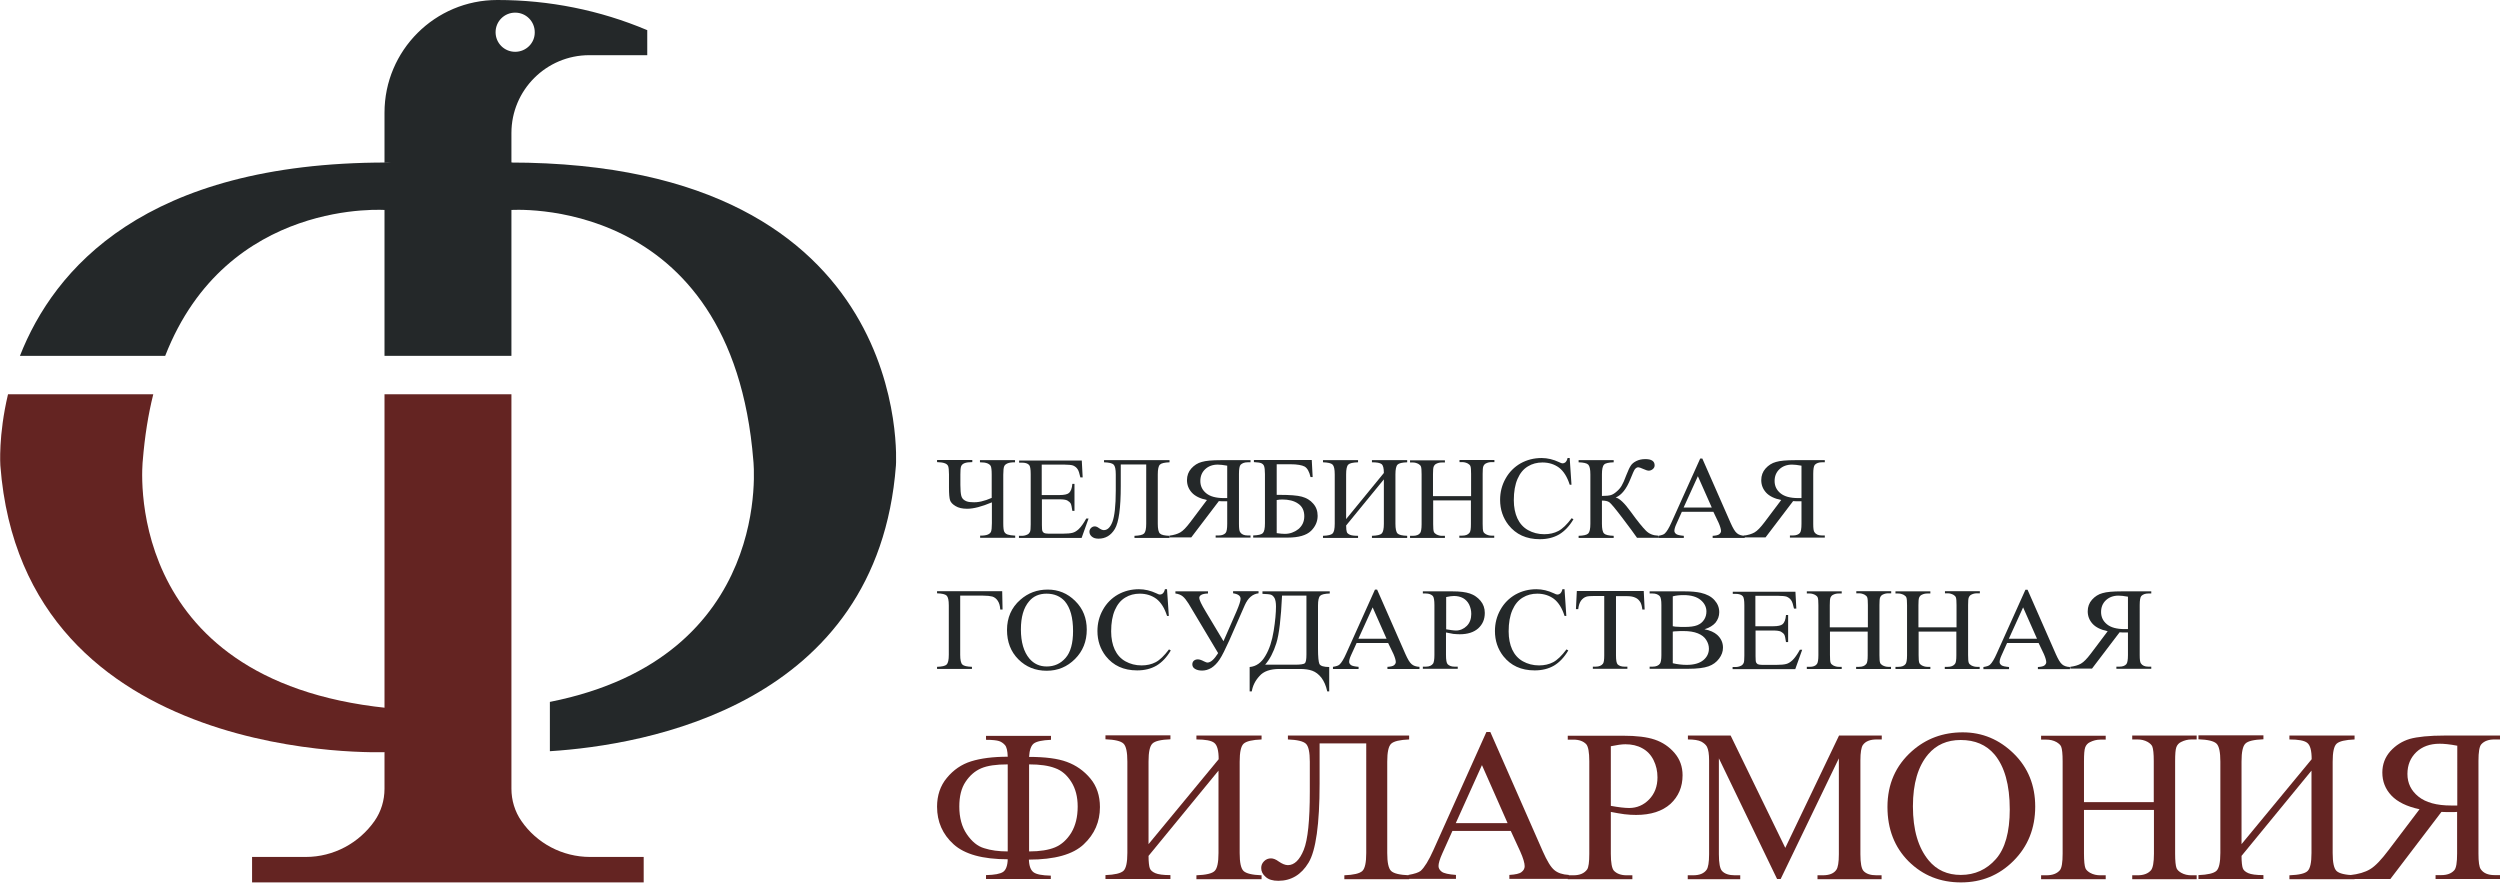
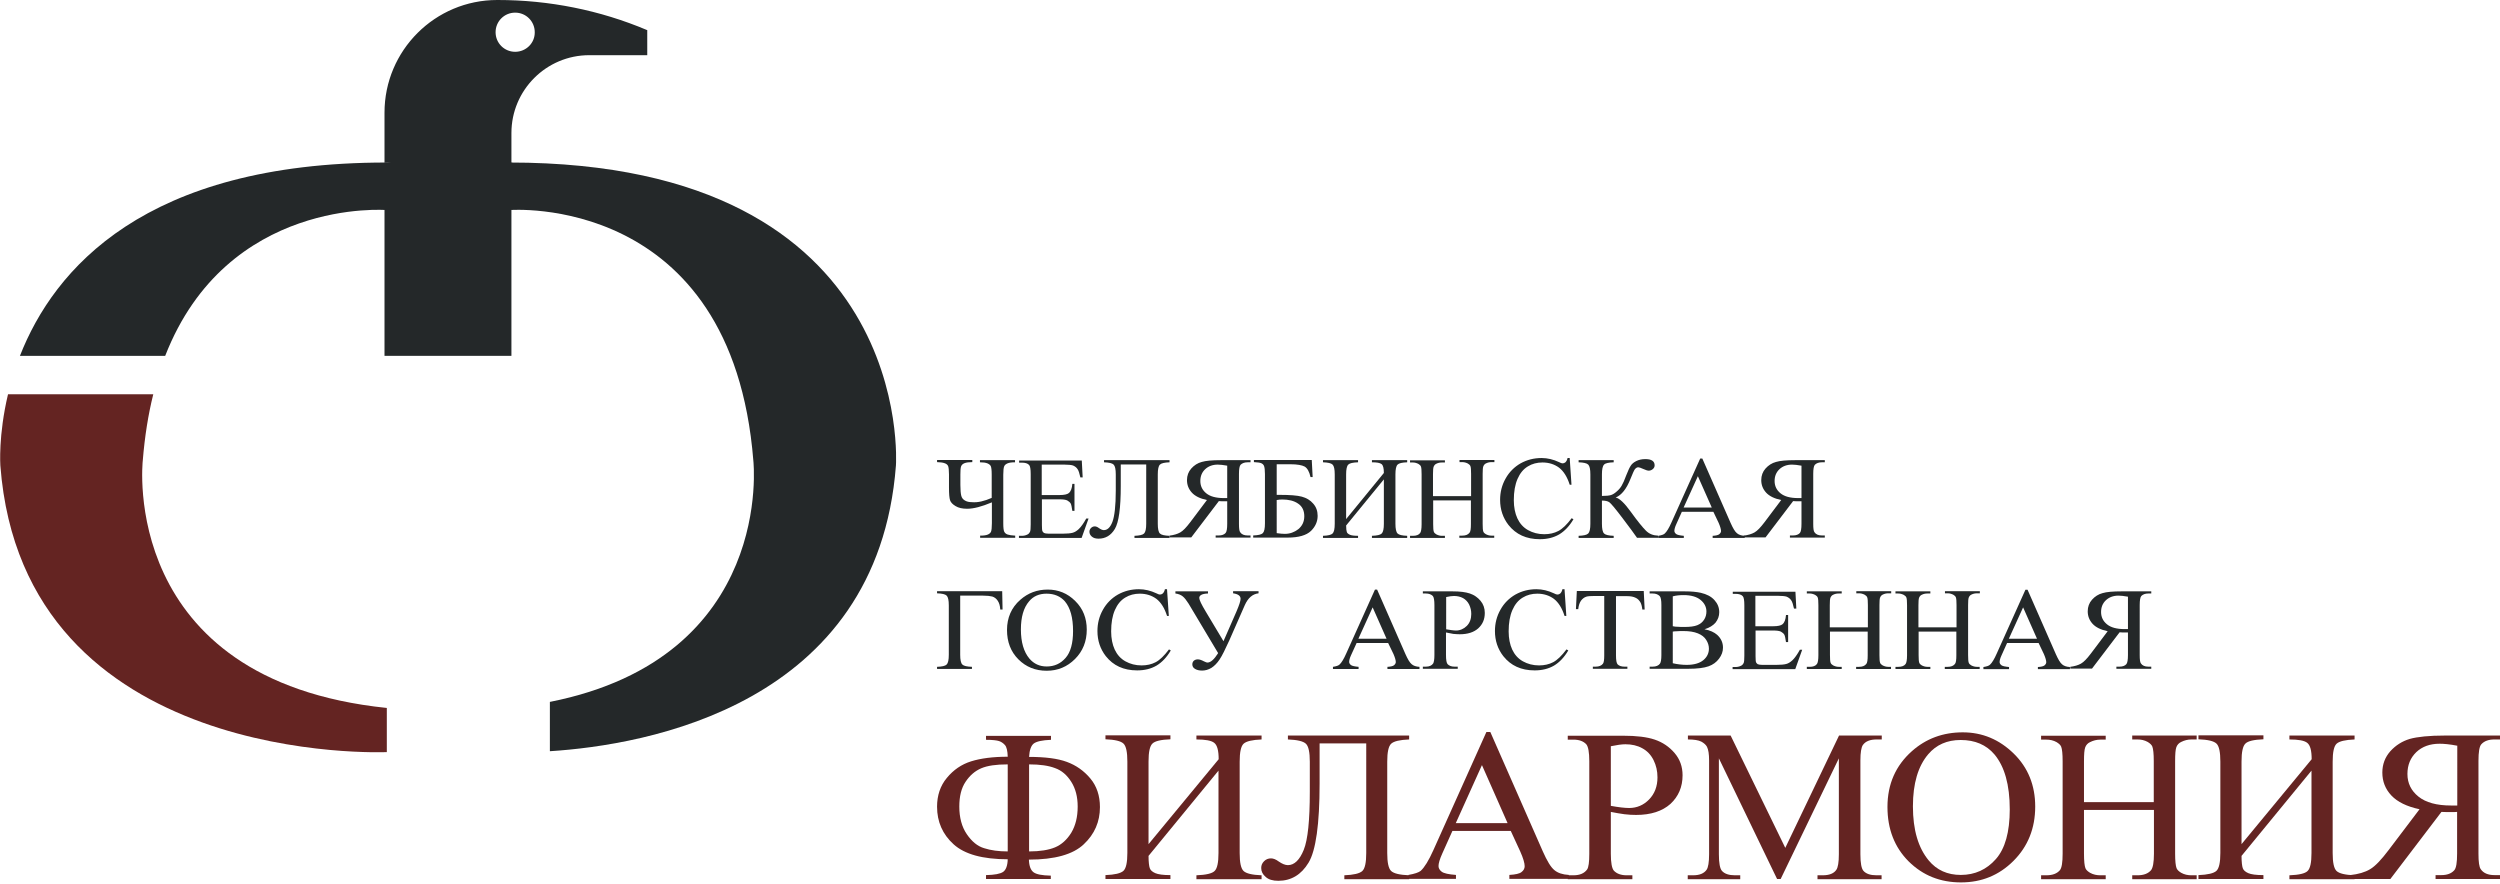
<svg xmlns="http://www.w3.org/2000/svg" id="Layer_1" x="0px" y="0px" viewBox="0 0 1404.4 496.7" style="enable-background:new 0 0 1404.4 496.7;" xml:space="preserve">
  <style type="text/css"> .st0{fill:#00A851;} .st1{fill:#F07122;} .st2{fill:#E21D3B;} .st3{fill:#61489C;} .st4{fill:#067FBD;} .st5{fill:#151616;} .st6{fill:#642422;} .st7{fill:#242829;} </style>
  <g>
    <g>
-       <path class="st6" d="M331.5,481.4c-15.6,0-30-7.7-38.6-20.2c-3.7-5.3-5.6-11.7-5.6-18.1V221.5h-1.2h-68.9H216v221.6 c0,6.5-1.9,12.8-5.6,18.1c-8.7,12.4-23,20.2-38.6,20.2h-30.2v14.3H216h1.2h25.6h17.6h25.6h1.2h74.4v-14.3H331.5z" />
      <rect x="216" y="91.3" class="st7" width="71.3" height="108.6" />
      <g>
        <path class="st7" d="M11.2,199.9h81.6c34.8-89.2,124.4-81.9,124.4-81.9V91.3C81.3,91.3,30.3,151.2,11.2,199.9z" />
        <path class="st6" d="M80.2,258.8c1.1-13.7,3.1-26.1,5.9-37.3H4.5c-5.5,23.1-4.3,40-4.3,40c12.9,170.2,217.1,161,217.1,161v-24.8 C66.4,382.1,80.2,258.8,80.2,258.8z" />
      </g>
      <path class="st7" d="M363.5,16.9C337,5.7,308.4,0,279.6,0h-0.3C244.4,0,216,28.3,216,63.3v28l71.3,5.3V74.7 c0-24.1,19.6-43.7,43.7-43.7h32.6V16.9L363.5,16.9z M289.4,29.1c-6.1,0-11-4.9-11-11c0-6.1,4.9-11,11-11c6.1,0,11,4.9,11,11 C300.5,24.2,295.5,29.1,289.4,29.1z" />
      <g>
        <path class="st7" d="M286.1,91.3V118c0,0,125.1-10.1,137.1,140.8c0,0,12.3,110.4-114.3,135.5V422 c53.6-3.4,184.1-25.6,194.4-160.5C503.3,261.5,515.2,91.3,286.1,91.3z" />
      </g>
    </g>
    <g>
      <g>
        <path class="st6" d="M590.4,493.8h-36.5v-2.2c4.8-0.1,8-0.7,9.6-1.8c1.6-1.1,2.5-3.5,2.6-7.1c-14.1,0-24.2-2.8-30.4-8.4 c-6.2-5.6-9.3-12.7-9.3-21.1c0-6.3,1.8-11.8,5.5-16.2c3.7-4.5,8.2-7.6,13.6-9.3c5.4-1.7,12.3-2.6,20.6-2.6 c-0.1-3.3-0.6-5.5-1.6-6.6c-1-1.1-2.1-1.8-3.3-2.2c-1.2-0.4-3.7-0.7-7.3-0.7v-2.2h36.5v2.2c-4.9,0.2-8.1,0.9-9.7,2.1 c-1.5,1.2-2.4,3.7-2.6,7.5c9,0,16.1,0.9,21.2,2.8c5.2,1.9,9.6,5,13.2,9.3c3.6,4.3,5.4,9.7,5.4,16.1c0,8.2-3,15.2-9.1,20.9 c-6,5.7-16.3,8.6-30.8,8.6c0.1,3.6,1,5.9,2.6,7.1c1.6,1.2,4.8,1.8,9.7,1.9V493.8z M566.1,478.3v-48.9c-6.5,0-11.4,0.7-14.9,2.2 c-3.5,1.5-6.4,4-8.8,7.6c-2.4,3.6-3.5,8.2-3.5,13.9c0,6.2,1.4,11.4,4.2,15.5c2.8,4.1,6,6.8,9.8,7.9 C556.6,477.7,561,478.3,566.1,478.3z M578.1,478.3c6.1,0,11-0.8,14.6-2.3c3.6-1.5,6.7-4.3,9.1-8.2c2.4-4,3.6-8.9,3.6-14.7 c0-5.5-1.2-10.1-3.6-13.9c-2.4-3.8-5.4-6.4-9.1-7.7c-3.6-1.4-8.5-2.1-14.6-2.1V478.3z" />
        <path class="st6" d="M684.6,426.5c0-4.8-0.8-7.9-2.5-9.2c-1.6-1.3-5-1.9-10-1.9v-2.2h36.6v2.2c-5.2,0.2-8.6,1-10.1,2.4 c-1.5,1.4-2.2,4.8-2.2,10.1v51.3c0,5.3,0.7,8.7,2.2,10.1c1.5,1.4,4.8,2.2,10.1,2.4v2.2h-36.6v-2.2c5.4-0.2,8.8-1,10.2-2.4 c1.5-1.4,2.2-4.8,2.2-10.1v-46.3l-39.3,47.9c0,3.4,0.3,5.8,0.7,6.9c0.4,1.2,1.5,2.1,3.1,2.8c1.6,0.7,4.4,1.1,8.5,1.1v2.2h-36.5 v-2.2c5.2-0.2,8.6-1,10.1-2.4c1.5-1.4,2.2-4.8,2.2-10.1v-51.3c0-5.3-0.7-8.7-2.2-10.1c-1.5-1.4-4.8-2.2-10.1-2.4v-2.2h36.5v2.2 c-5.3,0.2-8.7,1-10.1,2.4c-1.5,1.4-2.2,4.8-2.2,10.1v46.4L684.6,426.5z" />
        <path class="st6" d="M767.5,417.6h-26.2v22.6c0,22.8-2.1,37.6-6.2,44.4c-4.1,6.8-9.8,10.2-17,10.2c-3.1,0-5.5-0.7-7.1-2.2 c-1.7-1.4-2.5-3.1-2.5-5c0-1.5,0.5-2.7,1.6-3.8c1.1-1.1,2.4-1.6,3.9-1.6c1.3,0,2.8,0.6,4.4,1.8c1.9,1.3,3.6,2,5.1,2 c3.6,0,6.6-2.9,8.9-8.6c2.3-5.7,3.4-16.6,3.4-32.6v-16.9c0-5.3-0.7-8.7-2.2-10.1c-1.5-1.4-4.8-2.2-10.1-2.4v-2.2h68.1v2.2 c-5.2,0.2-8.6,1-10.1,2.4c-1.5,1.4-2.2,4.8-2.2,10.1v51.3c0,5.3,0.7,8.7,2.2,10.1c1.5,1.4,4.8,2.2,10.1,2.4v2.2h-36.4v-2.2 c5.2-0.2,8.6-1,10.1-2.4c1.5-1.4,2.2-4.8,2.2-10.1V417.6z" />
        <path class="st6" d="M848.7,466.8h-32.8l-5.7,12.7c-1.4,3.1-2.1,5.5-2.1,7c0,1.2,0.6,2.3,1.8,3.2c1.2,0.9,3.9,1.5,8,1.8v2.2 h-26.7v-2.2c3.5-0.6,5.8-1.4,6.9-2.3c2.1-1.9,4.5-5.8,7.1-11.6l29.8-66.4h2.2l29.5,67.1c2.4,5.4,4.5,8.9,6.5,10.5 c1.9,1.6,4.6,2.5,8.1,2.7v2.2h-33.4v-2.2c3.4-0.2,5.7-0.7,6.8-1.6c1.2-0.9,1.8-2,1.8-3.3c0-1.7-0.8-4.5-2.5-8.3L848.7,466.8z M846.9,462.4l-14.4-32.6l-14.7,32.6H846.9z" />
        <path class="st6" d="M904.9,456.1v23.5c0,5.1,0.6,8.2,1.7,9.5c1.6,1.7,4,2.6,7.2,2.6h3.2v2.2h-36.3v-2.2h3.2 c3.6,0,6.1-1.1,7.7-3.3c0.8-1.2,1.2-4.1,1.2-8.7v-52.1c0-5.1-0.6-8.2-1.7-9.5c-1.6-1.7-4-2.6-7.2-2.6h-3.2v-2.2h31 c7.6,0,13.5,0.7,17.9,2.2c4.4,1.5,8.1,4,11.1,7.5c3,3.5,4.5,7.7,4.5,12.5c0,6.6-2.3,11.9-6.8,16.1c-4.6,4.1-11,6.2-19.3,6.2 c-2,0-4.2-0.1-6.6-0.4C910.1,457.1,907.6,456.6,904.9,456.1z M904.9,452.7c2.2,0.4,4.2,0.7,5.9,0.9c1.7,0.2,3.2,0.3,4.4,0.3 c4.3,0,8.1-1.6,11.2-4.8c3.1-3.2,4.7-7.3,4.7-12.4c0-3.5-0.7-6.7-2.2-9.7c-1.5-3-3.6-5.2-6.4-6.7c-2.7-1.5-5.9-2.2-9.4-2.2 c-2.1,0-4.8,0.4-8.2,1.1V452.7z" />
        <path class="st6" d="M998.3,493.8L965.6,426v53.9c0,5,0.6,8,1.7,9.3c1.5,1.7,4,2.5,7.3,2.5h3v2.2h-29.5v-2.2h3 c3.6,0,6.1-1,7.6-3.1c0.9-1.3,1.4-4.2,1.4-8.7v-52.7c0-3.6-0.4-6.1-1.2-7.7c-0.6-1.1-1.7-2.1-3.2-2.9c-1.6-0.8-4.1-1.2-7.5-1.2 v-2.2h24l30.7,63.1l30.2-63.1h24v2.2h-2.9c-3.6,0-6.2,1-7.7,3.1c-0.9,1.3-1.4,4.2-1.4,8.7v52.7c0,5,0.6,8,1.7,9.3 c1.5,1.7,4,2.5,7.3,2.5h2.9v2.2h-36v-2.2h3c3.6,0,6.2-1,7.6-3.1c0.9-1.3,1.4-4.2,1.4-8.7V426l-32.7,67.8H998.3z" />
        <path class="st6" d="M1102.6,411.4c11,0,20.5,4,28.6,11.9c8.1,7.9,12.1,17.9,12.1,29.8c0,12.2-4.1,22.4-12.2,30.5 c-8.1,8.1-17.9,12.1-29.5,12.1c-11.7,0-21.4-3.9-29.4-11.8c-7.9-7.9-11.9-18.1-11.9-30.6c0-12.8,4.6-23.2,13.7-31.3 C1082,414.9,1091.5,411.4,1102.6,411.4z M1101.4,415.7c-7.6,0-13.7,2.7-18.2,8c-5.7,6.7-8.6,16.4-8.6,29.3 c0,13.2,3,23.3,8.9,30.4c4.5,5.4,10.5,8.1,18,8.1c7.9,0,14.5-3,19.7-8.9c5.2-5.9,7.8-15.2,7.8-27.9c0-13.8-2.9-24.1-8.6-30.9 C1115.8,418.4,1109.5,415.7,1101.4,415.7z" />
        <path class="st6" d="M1170.6,450.6h39.3v-23.1c0-4.1-0.3-6.8-0.8-8.1c-0.4-1-1.3-1.8-2.6-2.6c-1.8-1-3.7-1.4-5.7-1.4h-3v-2.2 h36.2v2.2h-3c-2,0-3.9,0.5-5.7,1.4c-1.3,0.6-2.2,1.6-2.7,2.9c-0.5,1.3-0.7,3.9-0.7,7.9v52c0,4.1,0.3,6.8,0.8,8.1 c0.4,1,1.3,1.8,2.6,2.6c1.8,1,3.7,1.4,5.7,1.4h3v2.2h-36.2v-2.2h3c3.5,0,6-1,7.6-2.9c1-1.3,1.6-4.3,1.6-9.2V455h-39.3v24.6 c0,4.1,0.3,6.8,0.8,8.1c0.4,1,1.3,1.8,2.6,2.6c1.8,1,3.7,1.4,5.7,1.4h3.1v2.2h-36.3v-2.2h3c3.5,0,6-1,7.6-2.9 c1-1.3,1.5-4.3,1.5-9.2v-52c0-4.1-0.3-6.8-0.8-8.1c-0.4-1-1.3-1.8-2.6-2.6c-1.8-1-3.7-1.4-5.7-1.4h-3v-2.2h36.3v2.2h-3.1 c-2,0-3.9,0.5-5.7,1.4c-1.3,0.6-2.2,1.6-2.7,2.9c-0.5,1.3-0.7,3.9-0.7,7.9V450.6z" />
        <path class="st6" d="M1298.6,426.5c0-4.8-0.8-7.9-2.5-9.2c-1.6-1.3-5-1.9-10-1.9v-2.2h36.6v2.2c-5.2,0.2-8.6,1-10.1,2.4 c-1.5,1.4-2.2,4.8-2.2,10.1v51.3c0,5.3,0.7,8.7,2.2,10.1c1.5,1.4,4.8,2.2,10.1,2.4v2.2h-36.6v-2.2c5.4-0.2,8.8-1,10.2-2.4 c1.5-1.4,2.2-4.8,2.2-10.1v-46.3l-39.3,47.9c0,3.4,0.3,5.8,0.7,6.9c0.4,1.2,1.5,2.1,3.1,2.8c1.6,0.7,4.4,1.1,8.5,1.1v2.2h-36.5 v-2.2c5.2-0.2,8.6-1,10.1-2.4c1.5-1.4,2.2-4.8,2.2-10.1v-51.3c0-5.3-0.7-8.7-2.2-10.1c-1.5-1.4-4.8-2.2-10.1-2.4v-2.2h36.5v2.2 c-5.3,0.2-8.7,1-10.1,2.4c-1.5,1.4-2.2,4.8-2.2,10.1v46.4L1298.6,426.5z" />
        <path class="st6" d="M1320.2,491.6c4.6-0.5,8.4-1.6,11.2-3.3c2.9-1.7,6.3-5.3,10.3-10.6l17.5-23.1c-7.1-1.5-12.4-4.1-15.8-7.7 c-3.4-3.6-5.1-7.9-5.1-12.9c0-4.6,1.5-8.6,4.5-12c3-3.3,6.6-5.6,10.9-6.9c4.3-1.2,10.9-1.9,19.9-1.9h30.8v2.2h-3.2 c-3.2,0-5.6,0.9-7.2,2.6c-1.2,1.2-1.7,4.4-1.7,9.5v52.1c0,4.6,0.4,7.5,1.3,8.7c1.5,2.2,4.1,3.3,7.7,3.3h3.2v2.2h-36.3v-2.2h3.3 c3.2,0,5.5-0.9,7.1-2.6c1.2-1.2,1.7-4.4,1.7-9.5v-23.4c-0.7,0-1.3,0.1-1.9,0.1c-0.6,0-1.2,0-1.7,0c-1.3,0-3.1,0-5.2-0.1 l-28.7,37.7h-22.6V491.6z M1380.3,418.9c-4.1-0.8-7.4-1.1-9.8-1.1c-5.5,0-9.8,1.6-13.1,4.7c-3.3,3.2-5,7.2-5,12.3 c0,5.2,2.1,9.4,6.2,12.7c4.1,3.3,10.2,5,18.3,5c0.4,0,0.9,0,1.4,0c0.6,0,1.3,0,2.1,0V418.9z" />
      </g>
    </g>
    <g>
      <g>
        <path class="st7" d="M563,332.2l0.2,10.2h-1.3c-0.1-2.1-0.6-3.7-1.4-4.9c-0.8-1.2-1.8-2-3.1-2.4c-1.2-0.3-2.9-0.5-5.2-0.5h-12.8 v33.2c0,2.9,0.4,4.7,1.2,5.5c0.8,0.8,2.6,1.2,5.4,1.3v1.2h-19.6v-1.2c2.8-0.1,4.6-0.5,5.4-1.3c0.8-0.8,1.2-2.6,1.2-5.5v-27.7 c0-2.9-0.4-4.7-1.2-5.5c-0.8-0.8-2.6-1.2-5.4-1.3v-1.2H563z" />
        <path class="st7" d="M588.6,331.2c5.9,0,11.1,2.1,15.4,6.4c4.4,4.3,6.5,9.7,6.5,16.1c0,6.6-2.2,12.1-6.6,16.5 c-4.4,4.4-9.7,6.6-15.9,6.6c-6.3,0-11.6-2.1-15.9-6.4c-4.3-4.3-6.4-9.8-6.4-16.5c0-6.9,2.5-12.6,7.4-16.9 C577.5,333.1,582.6,331.2,588.6,331.2z M587.9,333.5c-4.1,0-7.4,1.4-9.8,4.3c-3.1,3.6-4.6,8.9-4.6,15.8c0,7.1,1.6,12.6,4.8,16.4 c2.5,2.9,5.7,4.4,9.7,4.4c4.3,0,7.8-1.6,10.6-4.8c2.8-3.2,4.2-8.2,4.2-15.1c0-7.5-1.5-13-4.6-16.7 C595.7,335,592.3,333.5,587.9,333.5z" />
        <path class="st7" d="M655.6,331.2l1,14.8h-1c-1.4-4.4-3.4-7.6-6-9.6c-2.6-1.9-5.7-2.9-9.3-2.9c-3,0-5.8,0.7-8.2,2.2 c-2.5,1.5-4.4,3.8-5.8,7c-1.4,3.2-2.1,7.2-2.1,12c0,3.9,0.7,7.4,2,10.2s3.3,5.1,6,6.6c2.7,1.5,5.7,2.3,9.1,2.3 c3,0,5.6-0.6,7.9-1.8c2.3-1.2,4.8-3.6,7.5-7.2l1,0.6c-2.3,3.9-5,6.7-8,8.5c-3.1,1.8-6.7,2.7-10.9,2.7c-7.6,0-13.4-2.7-17.6-8 c-3.1-4-4.7-8.7-4.7-14.1c0-4.3,1-8.3,3.1-12c2-3.6,4.9-6.5,8.4-8.5c3.6-2,7.5-3,11.8-3c3.3,0,6.6,0.8,9.8,2.3 c0.9,0.5,1.6,0.7,2,0.7c0.6,0,1.1-0.2,1.6-0.6c0.6-0.6,1-1.4,1.2-2.4H655.6z" />
        <path class="st7" d="M660.1,332.2h18.5v1.2c-3.3,0.1-4.9,1-4.9,2.5c0,1.1,1.2,3.6,3.6,7.6l10,16.7l7.3-16.7 c1.5-3.5,2.3-5.9,2.3-7.1c0-1.7-1.4-2.7-4.2-3.1v-1.2H707v1.2c-3.4,0.4-5.9,2.6-7.7,6.6l-8.7,19.8c-2.3,5.1-4.1,8.7-5.5,10.8 c-1.4,2.1-3,3.7-4.6,4.7c-1.7,1-3.4,1.5-5.2,1.5c-1.6,0-2.9-0.3-3.9-0.9c-1.1-0.6-1.6-1.5-1.6-2.6c0-0.8,0.3-1.5,0.8-2 c0.6-0.5,1.3-0.8,2.3-0.8c0.9,0,2.1,0.4,3.4,1.1c0.9,0.4,1.5,0.7,2,0.7c1.8,0,3.8-1.8,6-5.3l-16.6-27.8c-1.2-1.9-2.3-3.3-3.3-4.1 c-1-0.8-2.4-1.4-4.1-1.6V332.2z" />
-         <path class="st7" d="M709.2,332.2H747v1.2c-2.8,0.1-4.6,0.5-5.4,1.3c-0.8,0.8-1.2,2.6-1.2,5.5v24.1c0,4.7,0.3,7.6,0.8,8.7 c0.6,1.1,2.4,1.7,5.5,1.7v13.7h-1.1c-0.7-3.2-1.8-5.7-3.3-7.7c-1.5-1.9-3.2-3.2-5.1-3.9c-1.9-0.7-4.2-1-6.8-1h-11.7 c-5.1,0-8.9,1.3-11.2,4c-2.4,2.6-3.8,5.5-4.3,8.6H702v-13.7c3.6-0.3,6.6-2.4,8.8-6.2c2.3-3.8,3.8-8.5,4.7-14.1 c0.9-5.6,1.3-10.2,1.3-13.7c0-2.1-0.3-3.7-0.8-4.7c-0.6-1-1.2-1.6-2-1.9c-0.8-0.3-2.4-0.4-4.8-0.5V332.2z M720.2,334.6 c-0.6,12.7-1.6,21.6-3.2,26.7c-1.6,5.1-3.7,9.1-6.3,12.1h16.9c3,0,4.8-0.3,5.4-0.8c0.6-0.5,0.9-2.1,0.9-4.9v-33.1H720.2z" />
        <path class="st7" d="M779.8,361.2h-17.7L759,368c-0.8,1.7-1.1,3-1.1,3.8c0,0.7,0.3,1.2,1,1.8c0.7,0.5,2.1,0.8,4.3,1v1.2h-14.4 v-1.2c1.9-0.3,3.1-0.7,3.7-1.3c1.1-1,2.4-3.1,3.8-6.3l16.1-35.8h1.2l15.9,36.2c1.3,2.9,2.4,4.8,3.5,5.7c1,0.9,2.5,1.4,4.4,1.5 v1.2h-18v-1.2c1.8-0.1,3.1-0.4,3.7-0.9c0.6-0.5,1-1.1,1-1.8c0-0.9-0.4-2.4-1.3-4.5L779.8,361.2z M778.9,358.8l-7.8-17.6l-8,17.6 H778.9z" />
        <path class="st7" d="M812.3,355.3V368c0,2.7,0.3,4.4,0.9,5.1c0.9,0.9,2.1,1.4,3.9,1.4h1.8v1.2h-19.6v-1.2h1.7 c1.9,0,3.3-0.6,4.1-1.8c0.4-0.7,0.7-2.2,0.7-4.7v-28.1c0-2.7-0.3-4.4-0.9-5.1c-0.9-0.9-2.2-1.4-3.9-1.4h-1.7v-1.2H816 c4.1,0,7.3,0.4,9.7,1.2c2.4,0.8,4.4,2.2,6,4.1c1.6,1.9,2.4,4.2,2.4,6.8c0,3.6-1.2,6.4-3.7,8.7c-2.5,2.2-5.9,3.3-10.4,3.3 c-1.1,0-2.3-0.1-3.6-0.2C815.1,355.9,813.7,355.6,812.3,355.3z M812.3,353.5c1.2,0.2,2.2,0.4,3.2,0.5c0.9,0.1,1.7,0.2,2.4,0.2 c2.3,0,4.4-0.9,6.1-2.6c1.7-1.7,2.5-4,2.5-6.7c0-1.9-0.4-3.6-1.2-5.3c-0.8-1.6-2-2.8-3.4-3.6c-1.5-0.8-3.2-1.2-5.1-1.2 c-1.1,0-2.6,0.2-4.4,0.6V353.5z" />
        <path class="st7" d="M878.9,331.2l1,14.8h-1c-1.4-4.4-3.4-7.6-6-9.6c-2.6-1.9-5.7-2.9-9.3-2.9c-3,0-5.8,0.7-8.2,2.2 c-2.5,1.5-4.4,3.8-5.8,7c-1.4,3.2-2.1,7.2-2.1,12c0,3.9,0.7,7.4,2,10.2s3.3,5.1,6,6.6c2.7,1.5,5.7,2.3,9.1,2.3 c3,0,5.6-0.6,7.9-1.8c2.3-1.2,4.8-3.6,7.5-7.2l1,0.6c-2.3,3.9-5,6.7-8,8.5c-3.1,1.8-6.7,2.7-10.9,2.7c-7.6,0-13.4-2.7-17.6-8 c-3.1-4-4.7-8.7-4.7-14.1c0-4.3,1-8.3,3.1-12c2-3.6,4.9-6.5,8.4-8.5c3.6-2,7.5-3,11.8-3c3.3,0,6.6,0.8,9.8,2.3 c0.9,0.5,1.6,0.7,2,0.7c0.6,0,1.1-0.2,1.6-0.6c0.6-0.6,1-1.4,1.2-2.4H878.9z" />
        <path class="st7" d="M923.4,332.2l0.5,10.2h-1.3c-0.2-1.8-0.6-3.1-1-3.9c-0.7-1.2-1.6-2.2-2.8-2.7c-1.2-0.6-2.7-0.9-4.6-0.9h-6.4 v33.3c0,2.7,0.3,4.3,0.9,5c0.9,0.9,2.2,1.3,3.9,1.3h1.6v1.2h-19.4v-1.2h1.6c1.9,0,3.3-0.6,4.1-1.7c0.5-0.7,0.7-2.2,0.7-4.7v-33.3 h-5.5c-2.1,0-3.7,0.1-4.6,0.4c-1.2,0.4-2.2,1.2-3,2.3c-0.8,1.2-1.3,2.7-1.5,4.7h-1.3l0.5-10.2H923.4z" />
        <path class="st7" d="M957.5,353.5c3.2,0.6,5.5,1.7,7.1,3.1c2.2,2,3.3,4.4,3.3,7.2c0,2.2-0.7,4.2-2.2,6.2s-3.4,3.4-5.9,4.3 c-2.5,0.9-6.3,1.4-11.5,1.4h-21.6v-1.2h1.7c1.9,0,3.3-0.6,4.1-1.7c0.5-0.7,0.8-2.3,0.8-4.8v-28.1c0-2.7-0.3-4.4-1-5.1 c-0.9-0.9-2.2-1.4-3.9-1.4h-1.7v-1.2h19.8c3.7,0,6.6,0.3,8.9,0.8c3.4,0.8,5.9,2.1,7.7,4.1s2.7,4.2,2.7,6.8c0,2.2-0.7,4.1-2.1,5.9 C962.3,351.4,960.2,352.7,957.5,353.5z M939.8,351.8c0.8,0.2,1.8,0.3,2.8,0.3c1.1,0.1,2.2,0.1,3.5,0.1c3.3,0,5.7-0.3,7.4-1 c1.7-0.7,2.9-1.7,3.8-3.1c0.9-1.4,1.3-2.9,1.3-4.6c0-2.5-1.1-4.7-3.3-6.5c-2.2-1.8-5.4-2.7-9.5-2.7c-2.2,0-4.3,0.2-6.1,0.7V351.8 z M939.8,372.6c2.6,0.6,5.2,0.9,7.7,0.9c4.1,0,7.2-0.9,9.3-2.6c2.1-1.7,3.2-3.9,3.2-6.5c0-1.7-0.5-3.3-1.5-4.9 c-1-1.6-2.5-2.8-4.7-3.7c-2.2-0.9-4.9-1.3-8.1-1.3c-1.4,0-2.6,0-3.6,0.1c-1,0-1.8,0.1-2.4,0.2V372.6z" />
        <path class="st7" d="M986.1,334.6v17.2h10c2.6,0,4.4-0.4,5.2-1.1c1.2-1,1.8-2.7,2-5.2h1.2v15.2h-1.2c-0.3-2.1-0.6-3.5-0.9-4.1 c-0.4-0.7-1.1-1.3-2-1.8c-0.9-0.4-2.3-0.6-4.2-0.6h-10v14.4c0,1.9,0.1,3.1,0.3,3.5c0.2,0.4,0.5,0.7,0.9,1 c0.4,0.2,1.3,0.4,2.6,0.4h7.8c2.6,0,4.5-0.2,5.6-0.5c1.2-0.3,2.3-1,3.4-2c1.4-1.3,2.8-3.3,4.3-6h1.3l-3.9,10.9h-35.2v-1.2h1.6 c1.1,0,2.1-0.2,3.1-0.7c0.7-0.3,1.2-0.9,1.5-1.5c0.3-0.7,0.4-2.1,0.4-4.2v-28.3c0-2.8-0.3-4.5-0.9-5.1c-0.8-0.9-2.2-1.3-4-1.3 h-1.6v-1.2h35.2l0.5,9.5h-1.3c-0.5-2.3-1-3.9-1.6-4.7c-0.6-0.9-1.4-1.5-2.5-2c-0.9-0.3-2.5-0.5-4.8-0.5H986.1z" />
        <path class="st7" d="M1028.1,352.4h21.2v-12.5c0-2.2-0.1-3.7-0.4-4.4c-0.2-0.5-0.7-1-1.4-1.4c-1-0.5-2-0.8-3.1-0.8h-1.6v-1.2 h19.6v1.2h-1.6c-1.1,0-2.1,0.2-3.1,0.7c-0.7,0.3-1.2,0.9-1.5,1.6c-0.3,0.7-0.4,2.1-0.4,4.3V368c0,2.2,0.1,3.7,0.4,4.4 c0.2,0.5,0.7,1,1.4,1.4c1,0.5,2,0.8,3.1,0.8h1.6v1.2h-19.6v-1.2h1.6c1.9,0,3.2-0.5,4.1-1.6c0.6-0.7,0.8-2.3,0.8-4.9v-13.3h-21.2 V368c0,2.2,0.1,3.7,0.4,4.4c0.2,0.5,0.7,1,1.4,1.4c1,0.5,2,0.8,3.1,0.8h1.7v1.2H1015v-1.2h1.6c1.9,0,3.3-0.5,4.1-1.6 c0.5-0.7,0.8-2.3,0.8-4.9v-28.1c0-2.2-0.1-3.7-0.4-4.4c-0.2-0.5-0.7-1-1.4-1.4c-1-0.5-2-0.8-3.1-0.8h-1.6v-1.2h19.6v1.2h-1.7 c-1.1,0-2.1,0.2-3.1,0.7c-0.7,0.3-1.2,0.9-1.5,1.6c-0.3,0.7-0.4,2.1-0.4,4.3V352.4z" />
        <path class="st7" d="M1077.9,352.4h21.2v-12.5c0-2.2-0.1-3.7-0.4-4.4c-0.2-0.5-0.7-1-1.4-1.4c-1-0.5-2-0.8-3.1-0.8h-1.6v-1.2 h19.6v1.2h-1.6c-1.1,0-2.1,0.2-3.1,0.7c-0.7,0.3-1.2,0.9-1.5,1.6c-0.3,0.7-0.4,2.1-0.4,4.3V368c0,2.2,0.1,3.7,0.4,4.4 c0.2,0.5,0.7,1,1.4,1.4c1,0.5,2,0.8,3.1,0.8h1.6v1.2h-19.6v-1.2h1.6c1.9,0,3.2-0.5,4.1-1.6c0.6-0.7,0.8-2.3,0.8-4.9v-13.3h-21.2 V368c0,2.2,0.1,3.7,0.4,4.4c0.2,0.5,0.7,1,1.4,1.4c1,0.5,2,0.8,3.1,0.8h1.7v1.2h-19.6v-1.2h1.6c1.9,0,3.3-0.5,4.1-1.6 c0.5-0.7,0.8-2.3,0.8-4.9v-28.1c0-2.2-0.1-3.7-0.4-4.4c-0.2-0.5-0.7-1-1.4-1.4c-1-0.5-2-0.8-3.1-0.8h-1.6v-1.2h19.6v1.2h-1.7 c-1.1,0-2.1,0.2-3.1,0.7c-0.7,0.3-1.2,0.9-1.5,1.6c-0.3,0.7-0.4,2.1-0.4,4.3V352.4z" />
        <path class="st7" d="M1145.2,361.2h-17.7l-3.1,6.9c-0.8,1.7-1.1,3-1.1,3.8c0,0.7,0.3,1.2,1,1.8c0.7,0.5,2.1,0.8,4.3,1v1.2h-14.4 v-1.2c1.9-0.3,3.1-0.7,3.7-1.3c1.1-1,2.4-3.1,3.8-6.3l16.1-35.8h1.2l15.9,36.2c1.3,2.9,2.4,4.8,3.5,5.7c1,0.9,2.5,1.4,4.4,1.5 v1.2h-18v-1.2c1.8-0.1,3.1-0.4,3.7-0.9c0.6-0.5,1-1.1,1-1.8c0-0.9-0.4-2.4-1.3-4.5L1145.2,361.2z M1144.3,358.8l-7.8-17.6 l-8,17.6H1144.3z" />
        <path class="st7" d="M1162.9,374.6c2.5-0.3,4.5-0.9,6.1-1.8c1.6-0.9,3.4-2.8,5.6-5.7l9.4-12.5c-3.8-0.8-6.7-2.2-8.5-4.2 c-1.8-2-2.7-4.3-2.7-7c0-2.5,0.8-4.7,2.4-6.5c1.6-1.8,3.6-3.1,5.9-3.7c2.3-0.7,5.9-1,10.7-1h16.7v1.2h-1.7c-1.7,0-3,0.5-3.9,1.4 c-0.6,0.7-0.9,2.4-0.9,5.1V368c0,2.5,0.2,4.1,0.7,4.7c0.8,1.2,2.2,1.8,4.1,1.8h1.7v1.2h-19.6v-1.2h1.8c1.7,0,3-0.5,3.8-1.4 c0.6-0.7,0.9-2.4,0.9-5.1v-12.7c-0.4,0-0.7,0-1,0c-0.3,0-0.7,0-0.9,0c-0.7,0-1.7,0-2.8-0.1l-15.5,20.4h-12.2V374.6z M1195.4,335.2c-2.2-0.4-4-0.6-5.3-0.6c-2.9,0-5.3,0.9-7.1,2.6c-1.8,1.7-2.7,3.9-2.7,6.6c0,2.8,1.1,5.1,3.3,6.9 c2.2,1.8,5.5,2.7,9.9,2.7c0.2,0,0.5,0,0.8,0c0.3,0,0.7,0,1.1,0V335.2z" />
      </g>
    </g>
    <g>
      <g>
        <path class="st7" d="M557.1,279.7v-13.1c0-2.5-0.2-4-0.5-4.7c-0.3-0.7-1-1.2-1.9-1.6c-1-0.4-2.4-0.6-4.2-0.6v-1.2h19.7v1.2 c-1.9,0-3.3,0.2-4.2,0.6c-0.9,0.4-1.6,0.9-1.9,1.7c-0.3,0.7-0.5,2.3-0.5,4.7V294c0,2.5,0.2,4.1,0.6,4.8c0.4,0.7,1,1.2,1.9,1.5 c0.9,0.3,2.3,0.5,4.2,0.6v1.2h-19.7v-1.2c2,0,3.4-0.2,4.3-0.6c0.9-0.4,1.5-0.9,1.8-1.6c0.3-0.7,0.5-2.3,0.5-4.8v-11.7 c-5.7,2.4-10.3,3.6-13.9,3.6c-2.7,0-4.9-0.5-6.5-1.5c-1.7-1-2.7-2.1-3.1-3.3c-0.4-1.2-0.6-3.6-0.6-7.1v-7.4c0-2.4-0.2-4-0.5-4.7 c-0.3-0.7-1-1.3-2-1.6c-1-0.4-2.4-0.5-4.2-0.6v-1.2h19.8v1.2c-1.9,0-3.4,0.2-4.4,0.6c-1,0.4-1.6,1-1.9,1.8 c-0.3,0.8-0.4,2.3-0.4,4.5v6c0,2.8,0.2,4.8,0.5,6c0.3,1.2,1,2.1,2.1,2.7c1,0.6,2.3,0.9,3.9,0.9 C549.3,282.4,553,281.5,557.1,279.7z" />
        <path class="st7" d="M585.2,260.9v17.2h10c2.6,0,4.4-0.4,5.2-1.1c1.2-1,1.8-2.7,2-5.2h1.2V287h-1.2c-0.3-2.1-0.6-3.5-0.9-4.1 c-0.4-0.7-1.1-1.3-2-1.8c-0.9-0.4-2.3-0.6-4.2-0.6h-10v14.4c0,1.9,0.1,3.1,0.3,3.5c0.2,0.4,0.5,0.7,0.9,1 c0.4,0.2,1.3,0.4,2.6,0.4h7.8c2.6,0,4.5-0.2,5.6-0.5c1.2-0.3,2.3-1,3.4-2c1.4-1.3,2.8-3.3,4.3-6h1.3l-3.9,10.9h-35.2v-1.2h1.6 c1.1,0,2.1-0.2,3.1-0.7c0.7-0.3,1.2-0.9,1.5-1.5c0.3-0.7,0.4-2.1,0.4-4.2v-28.3c0-2.8-0.3-4.5-0.9-5.1c-0.8-0.9-2.2-1.3-4-1.3 h-1.6v-1.2h35.2l0.5,9.5h-1.3c-0.5-2.3-1-3.9-1.6-4.7c-0.6-0.9-1.4-1.5-2.5-2c-0.9-0.3-2.5-0.5-4.8-0.5H585.2z" />
        <path class="st7" d="M643.8,260.9h-14.2v12.2c0,12.3-1.1,20.3-3.3,24c-2.2,3.7-5.3,5.5-9.2,5.5c-1.7,0-2.9-0.4-3.8-1.2 c-0.9-0.8-1.3-1.7-1.3-2.7c0-0.8,0.3-1.5,0.9-2.1c0.6-0.6,1.3-0.9,2.1-0.9c0.7,0,1.5,0.3,2.4,1c1,0.7,1.9,1.1,2.7,1.1 c2,0,3.6-1.5,4.8-4.6c1.2-3.1,1.9-9,1.9-17.6v-9.1c0-2.9-0.4-4.7-1.2-5.5c-0.8-0.8-2.6-1.2-5.4-1.3v-1.2h36.8v1.2 c-2.8,0.1-4.6,0.5-5.4,1.3c-0.8,0.8-1.2,2.6-1.2,5.5v27.7c0,2.9,0.4,4.7,1.2,5.5c0.8,0.8,2.6,1.2,5.4,1.3v1.2h-19.7v-1.2 c2.8-0.1,4.6-0.5,5.4-1.3c0.8-0.8,1.2-2.6,1.2-5.5V260.9z" />
        <path class="st7" d="M656.9,300.9c2.5-0.3,4.5-0.9,6.1-1.8c1.6-0.9,3.4-2.8,5.6-5.7l9.4-12.5c-3.8-0.8-6.7-2.2-8.5-4.2 c-1.8-2-2.7-4.3-2.7-7c0-2.5,0.8-4.7,2.4-6.5c1.6-1.8,3.6-3.1,5.9-3.7c2.3-0.7,5.9-1,10.7-1h16.7v1.2h-1.7c-1.7,0-3,0.5-3.9,1.4 c-0.6,0.7-0.9,2.4-0.9,5.1v28.1c0,2.5,0.2,4.1,0.7,4.7c0.8,1.2,2.2,1.8,4.1,1.8h1.7v1.2h-19.6v-1.2h1.8c1.7,0,3-0.5,3.8-1.4 c0.6-0.7,0.9-2.4,0.9-5.1v-12.7c-0.4,0-0.7,0-1,0c-0.3,0-0.7,0-0.9,0c-0.7,0-1.7,0-2.8-0.1l-15.5,20.4h-12.2V300.9z M689.4,261.6 c-2.2-0.4-4-0.6-5.3-0.6c-2.9,0-5.3,0.9-7.1,2.6c-1.8,1.7-2.7,3.9-2.7,6.6c0,2.8,1.1,5.1,3.3,6.9c2.2,1.8,5.5,2.7,9.9,2.7 c0.2,0,0.5,0,0.8,0c0.3,0,0.7,0,1.1,0V261.6z" />
        <path class="st7" d="M736.9,258.5l0.5,9.5h-1.2c-0.7-3.1-1.8-5-3.3-5.9c-1.5-0.8-4.2-1.3-8-1.3h-7.7v17.2h1.8 c5.6,0,9.7,0.3,12.3,1s4.8,2,6.4,3.9c1.7,1.9,2.5,4.2,2.5,6.9c0,3.2-1.3,6.1-3.8,8.5c-2.5,2.4-6.9,3.7-13,3.7h-19.4v-1.2 c2.8-0.1,4.6-0.5,5.4-1.3c0.8-0.8,1.2-2.6,1.2-5.5v-27.7c0-2.2-0.2-3.7-0.5-4.5c-0.3-0.8-0.9-1.3-1.6-1.6 c-0.7-0.3-2.1-0.5-4.1-0.6v-1.2H736.9z M717.2,299.5c2,0.3,3.5,0.4,4.6,0.4c2.8,0,5.3-0.9,7.5-2.6c2.2-1.8,3.4-4.2,3.4-7.3 c0-3.2-1.2-5.6-3.5-7.1c-2.3-1.6-5.3-2.3-8.9-2.3c-1,0-2,0.1-3.1,0.3V299.5z" />
        <path class="st7" d="M777.4,265.7c0-2.6-0.4-4.3-1.3-5c-0.9-0.7-2.7-1-5.4-1v-1.2h19.8v1.2c-2.8,0.1-4.6,0.5-5.4,1.3 c-0.8,0.8-1.2,2.6-1.2,5.5v27.7c0,2.9,0.4,4.7,1.2,5.5c0.8,0.8,2.6,1.2,5.4,1.3v1.2h-19.8v-1.2c2.9-0.1,4.7-0.5,5.5-1.3 c0.8-0.8,1.2-2.6,1.2-5.4v-25l-21.2,25.9c0,1.9,0.2,3.1,0.4,3.7c0.2,0.6,0.8,1.1,1.7,1.5c0.9,0.4,2.4,0.6,4.6,0.6v1.2h-19.7v-1.2 c2.8-0.1,4.6-0.5,5.4-1.3c0.8-0.8,1.2-2.6,1.2-5.5v-27.7c0-2.9-0.4-4.7-1.2-5.5c-0.8-0.8-2.6-1.2-5.4-1.3v-1.2h19.7v1.2 c-2.9,0.1-4.7,0.5-5.5,1.3c-0.8,0.8-1.2,2.6-1.2,5.5v25.1L777.4,265.7z" />
        <path class="st7" d="M805.2,278.7h21.2v-12.5c0-2.2-0.1-3.7-0.4-4.4c-0.2-0.5-0.7-1-1.4-1.4c-1-0.5-2-0.8-3.1-0.8h-1.6v-1.2h19.6 v1.2h-1.6c-1.1,0-2.1,0.2-3.1,0.7c-0.7,0.3-1.2,0.9-1.5,1.6c-0.3,0.7-0.4,2.1-0.4,4.3v28.1c0,2.2,0.1,3.7,0.4,4.4 c0.2,0.5,0.7,1,1.4,1.4c1,0.5,2,0.8,3.1,0.8h1.6v1.2h-19.6v-1.2h1.6c1.9,0,3.2-0.5,4.1-1.6c0.6-0.7,0.8-2.3,0.8-4.9v-13.3h-21.2 v13.3c0,2.2,0.1,3.7,0.4,4.4c0.2,0.5,0.7,1,1.4,1.4c1,0.5,2,0.8,3.1,0.8h1.7v1.2h-19.6v-1.2h1.6c1.9,0,3.3-0.5,4.1-1.6 c0.5-0.7,0.8-2.3,0.8-4.9v-28.1c0-2.2-0.1-3.7-0.4-4.4c-0.2-0.5-0.7-1-1.4-1.4c-1-0.5-2-0.8-3.1-0.8h-1.6v-1.2h19.6v1.2h-1.7 c-1.1,0-2.1,0.2-3.1,0.7c-0.7,0.3-1.2,0.9-1.5,1.6c-0.3,0.7-0.4,2.1-0.4,4.3V278.7z" />
        <path class="st7" d="M881.8,257.5l1,14.8h-1c-1.4-4.4-3.4-7.6-6-9.6c-2.6-1.9-5.7-2.9-9.3-2.9c-3,0-5.8,0.7-8.2,2.2 c-2.5,1.5-4.4,3.8-5.8,7c-1.4,3.2-2.1,7.2-2.1,12c0,3.9,0.7,7.4,2,10.2s3.3,5.1,6,6.6c2.7,1.5,5.7,2.3,9.1,2.3 c3,0,5.6-0.6,7.9-1.8c2.3-1.2,4.8-3.6,7.5-7.2l1,0.6c-2.3,3.9-5,6.7-8,8.5c-3.1,1.8-6.7,2.7-10.9,2.7c-7.6,0-13.4-2.7-17.6-8 c-3.1-4-4.7-8.7-4.7-14.1c0-4.3,1-8.3,3.1-12c2-3.6,4.9-6.5,8.4-8.5c3.6-2,7.5-3,11.8-3c3.3,0,6.6,0.8,9.8,2.3 c0.9,0.5,1.6,0.7,2,0.7c0.6,0,1.1-0.2,1.6-0.6c0.6-0.6,1-1.4,1.2-2.4H881.8z" />
        <path class="st7" d="M931.4,300.9v1.2h-11.8c-1.3-1.9-4-5.6-8.1-11c-4.1-5.4-6.6-8.4-7.5-9c-0.9-0.6-2.3-0.9-4.1-0.9v13 c0,2.9,0.4,4.7,1.2,5.5c0.8,0.8,2.6,1.2,5.4,1.3v1.2h-19.7v-1.2c2.8-0.1,4.6-0.5,5.4-1.3c0.8-0.8,1.2-2.6,1.2-5.5v-27.7 c0-2.9-0.4-4.7-1.2-5.5c-0.8-0.8-2.6-1.2-5.4-1.3v-1.2h19.7v1.2c-2.9,0.1-4.7,0.5-5.4,1.3c-0.8,0.8-1.2,2.6-1.2,5.5v12.1 c2.5,0,4.1-0.2,5.1-0.5c0.9-0.3,2-0.9,3.2-2c1.2-1,2.1-2.1,2.8-3.3c0.7-1.2,1.6-3.1,2.6-5.9c1-2.5,1.8-4.3,2.5-5.3 c0.6-1,1.7-1.9,3.1-2.6c1.4-0.7,3.1-1.1,5.1-1.1c3.5,0,5.2,1.2,5.2,3.5c0,0.8-0.3,1.5-1,2.1c-0.7,0.6-1.5,0.9-2.3,0.9 c-0.6,0-1.7-0.3-3.2-1c-1.3-0.6-2.2-0.9-2.7-0.9c-0.7,0-1.3,0.4-1.9,1.1c-0.5,0.7-1.3,2.5-2.5,5.5c-2.2,5.5-4.9,9-8.3,10.4 c2,0.3,4.9,3,8.5,8c3.8,5.3,6.7,8.8,8.5,10.6C926.4,299.9,928.6,300.8,931.4,300.9z" />
        <path class="st7" d="M962.5,287.5h-17.7l-3.1,6.9c-0.8,1.7-1.1,3-1.1,3.8c0,0.7,0.3,1.2,1,1.8c0.7,0.5,2.1,0.8,4.3,1v1.2h-14.4 v-1.2c1.9-0.3,3.1-0.7,3.7-1.3c1.1-1,2.4-3.1,3.8-6.3l16.1-35.8h1.2l15.9,36.2c1.3,2.9,2.4,4.8,3.5,5.7c1,0.9,2.5,1.4,4.4,1.5 v1.2h-18v-1.2c1.8-0.1,3.1-0.4,3.7-0.9c0.6-0.5,1-1.1,1-1.8c0-0.9-0.4-2.4-1.3-4.5L962.5,287.5z M961.6,285.1l-7.8-17.6l-8,17.6 H961.6z" />
        <path class="st7" d="M979.5,300.9c2.5-0.3,4.5-0.9,6.1-1.8c1.6-0.9,3.4-2.8,5.6-5.7l9.4-12.5c-3.8-0.8-6.7-2.2-8.5-4.2 c-1.8-2-2.7-4.3-2.7-7c0-2.5,0.8-4.7,2.4-6.5c1.6-1.8,3.6-3.1,5.9-3.7c2.3-0.7,5.9-1,10.7-1h16.7v1.2h-1.7c-1.7,0-3,0.5-3.9,1.4 c-0.6,0.7-0.9,2.4-0.9,5.1v28.1c0,2.5,0.2,4.1,0.7,4.7c0.8,1.2,2.2,1.8,4.1,1.8h1.7v1.2h-19.6v-1.2h1.8c1.7,0,3-0.5,3.8-1.4 c0.6-0.7,0.9-2.4,0.9-5.1v-12.7c-0.4,0-0.7,0-1,0c-0.3,0-0.7,0-0.9,0c-0.7,0-1.7,0-2.8-0.1l-15.5,20.4h-12.2V300.9z M1012,261.6 c-2.2-0.4-4-0.6-5.3-0.6c-2.9,0-5.3,0.9-7.1,2.6c-1.8,1.7-2.7,3.9-2.7,6.6c0,2.8,1.1,5.1,3.3,6.9c2.2,1.8,5.5,2.7,9.9,2.7 c0.2,0,0.5,0,0.8,0c0.3,0,0.7,0,1.1,0V261.6z" />
      </g>
    </g>
  </g>
</svg>